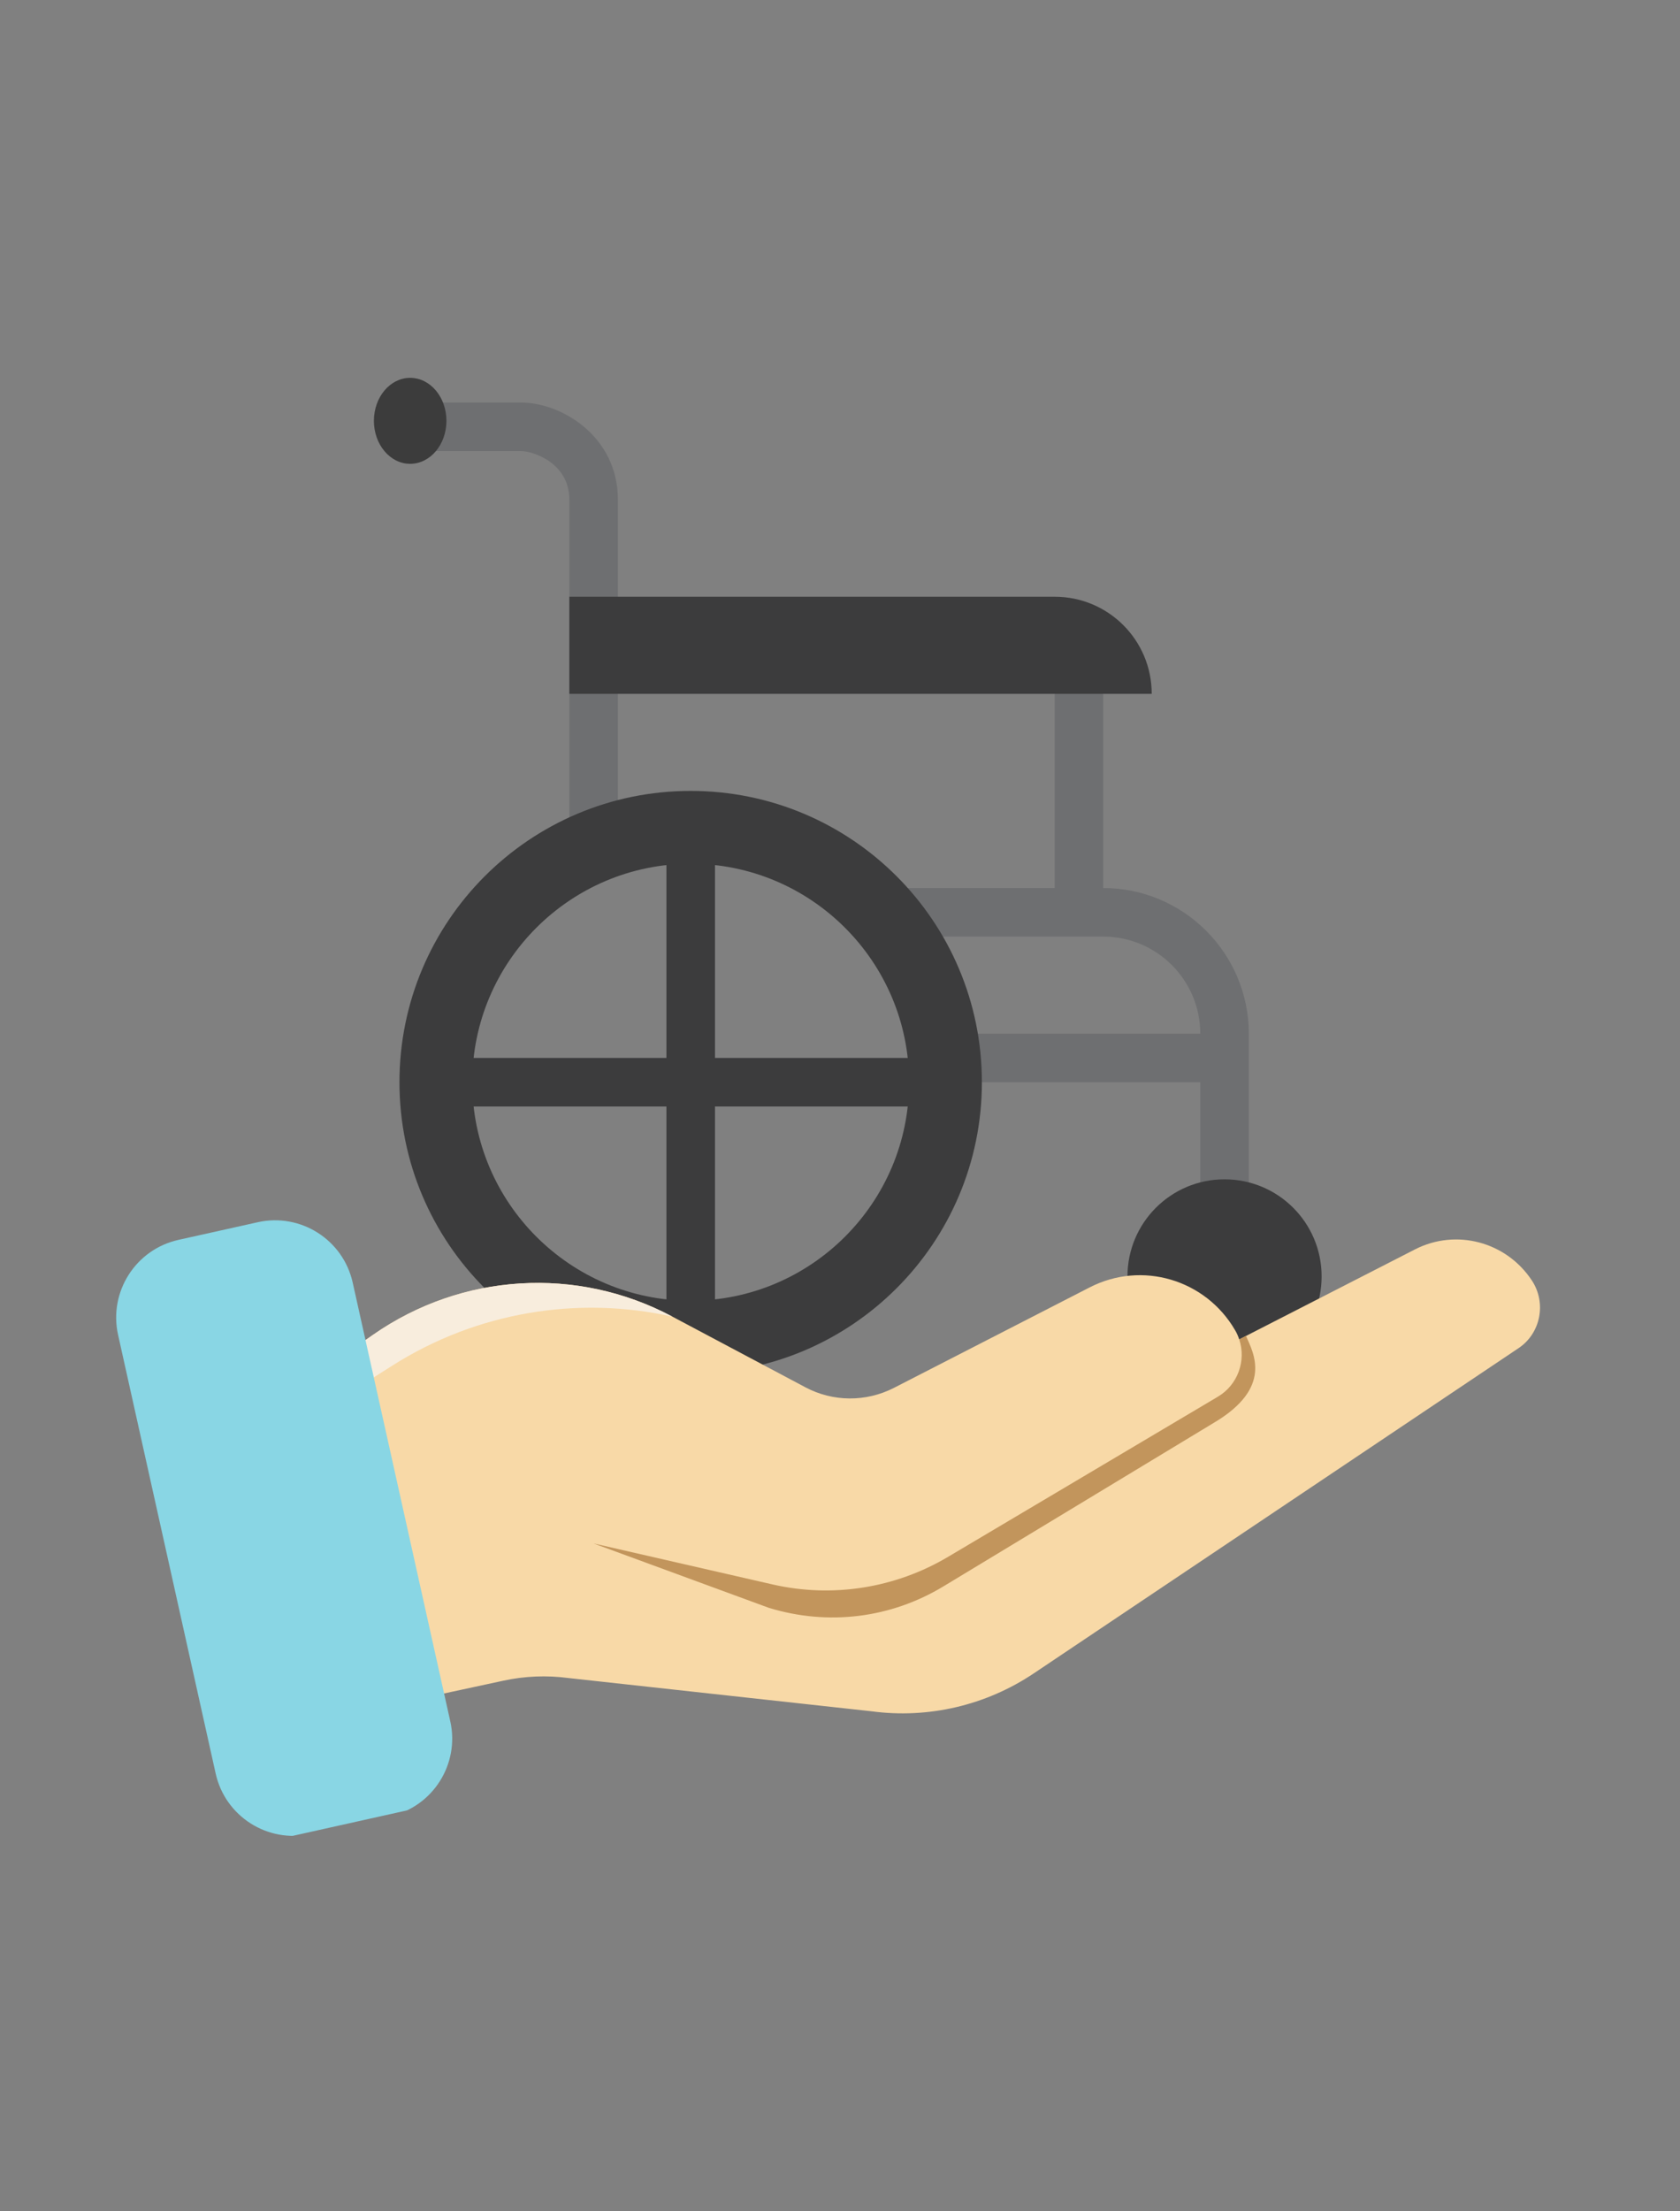
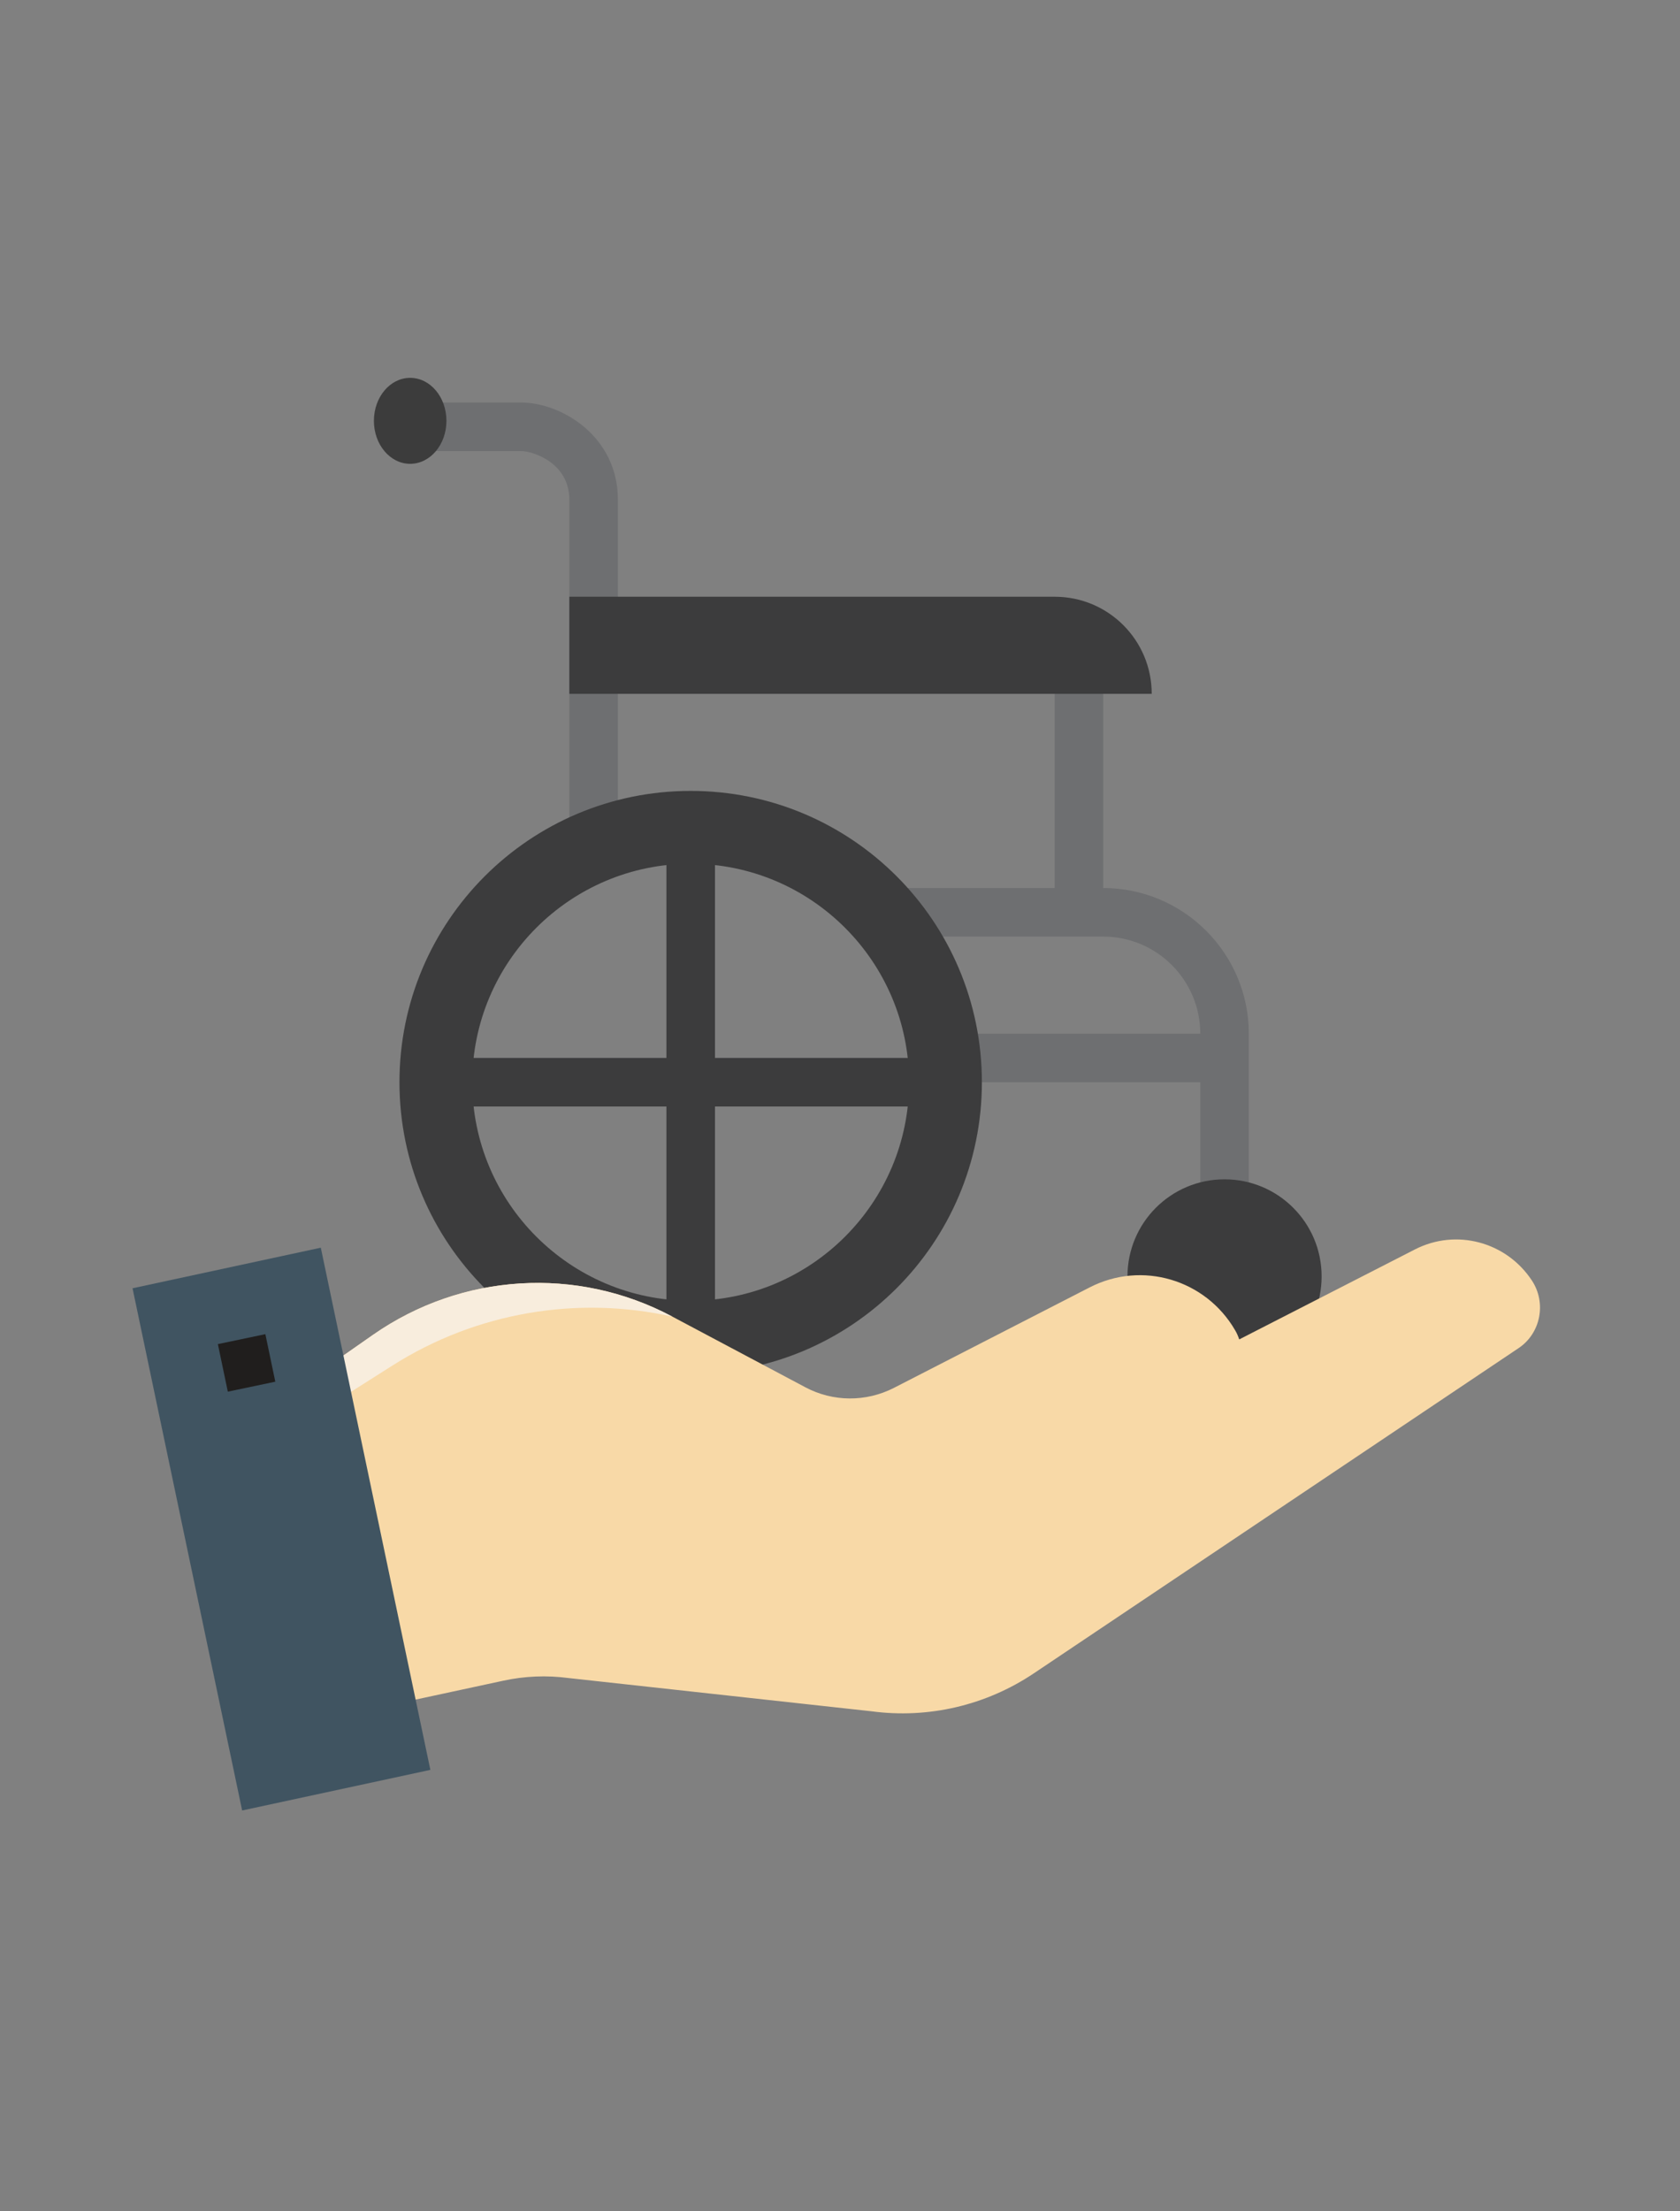
<svg xmlns="http://www.w3.org/2000/svg" width="190" zoomAndPan="magnify" viewBox="0 0 142.5 187.5" height="250" preserveAspectRatio="xMidYMid meet" version="1.0">
  <rect x="0" y="0" width="142.5" height="187.5" fill="#808080" stroke="none" />
  <defs>
    <clipPath id="ab8a8d5c36">
      <path d="M 11.242 105 L 37 105 L 37 153.82 L 11.242 153.82 Z M 11.242 105 " clip-rule="nonzero" />
    </clipPath>
    <clipPath id="bfdc46feb1">
      <path d="M 31.715 32.039 L 37.867 32.039 L 37.867 39.348 L 31.715 39.348 Z M 31.715 32.039 " clip-rule="nonzero" />
    </clipPath>
    <clipPath id="de6bff46da">
      <path d="M 34.789 32.039 C 33.09 32.039 31.715 33.668 31.715 35.684 C 31.715 37.695 33.09 39.328 34.789 39.328 C 36.492 39.328 37.867 37.695 37.867 35.684 C 37.867 33.668 36.492 32.039 34.789 32.039 " clip-rule="nonzero" />
    </clipPath>
    <clipPath id="861364ed13">
-       <path d="M 9 103 L 39 103 L 39 156 L 9 156 Z M 9 103 " clip-rule="nonzero" />
-     </clipPath>
+       </clipPath>
    <clipPath id="e3ede76e3a">
      <path d="M 28.453 102.168 L 39.77 153.023 L 19.555 157.523 L 8.238 106.664 Z M 28.453 102.168 " clip-rule="nonzero" />
    </clipPath>
    <clipPath id="7944cbaca6">
-       <path d="M 29.918 108.758 L 38.195 145.953 C 39.004 149.59 36.711 153.199 33.07 154.008 L 26.348 155.504 C 22.711 156.312 19.102 154.02 18.293 150.379 L 10.016 113.184 C 9.207 109.547 11.5 105.938 15.141 105.129 L 21.863 103.633 C 25.504 102.824 29.109 105.117 29.918 108.758 " clip-rule="nonzero" />
-     </clipPath>
+       </clipPath>
  </defs>
  <path fill="#6e6f71" d="M 52.41 71.18 L 48.293 71.18 L 48.293 42.363 C 48.293 39.262 45.23 38.246 44.176 38.246 L 35.941 38.246 L 35.941 34.129 L 44.176 34.129 C 47.625 34.129 52.41 36.992 52.41 42.363 L 52.41 71.18 " fill-opacity="1" fill-rule="nonzero" />
  <path fill="#6e6f71" d="M 93.574 75.297 L 93.574 56.773 L 89.461 56.773 L 89.461 75.297 L 75.051 75.297 L 75.051 79.414 L 93.574 79.414 C 98.117 79.414 101.809 83.105 101.809 87.648 L 81.227 87.648 L 81.227 91.762 L 101.809 91.762 L 101.809 102.055 L 105.926 102.055 L 105.926 87.648 C 105.926 80.836 100.387 75.297 93.574 75.297 " fill-opacity="1" fill-rule="nonzero" />
  <path fill="#3c3c3d" d="M 112.102 108.23 C 112.102 112.781 108.418 116.465 103.867 116.465 C 99.316 116.465 95.633 112.781 95.633 108.23 C 95.633 103.68 99.316 99.996 103.867 99.996 C 108.418 99.996 112.102 103.68 112.102 108.23 " fill-opacity="1" fill-rule="nonzero" />
  <path fill="#3c3c3d" d="M 79.168 89.703 L 60.645 89.703 L 60.645 71.18 L 56.527 71.18 L 56.527 89.703 L 38 89.703 L 38 93.82 L 56.527 93.82 L 56.527 112.348 L 60.645 112.348 L 60.645 93.82 L 79.168 93.82 L 79.168 89.703 " fill-opacity="1" fill-rule="nonzero" />
  <path fill="#3c3c3d" d="M 58.586 110.289 C 48.363 110.289 40.059 101.973 40.059 91.762 C 40.059 81.551 48.363 73.238 58.586 73.238 C 68.805 73.238 77.109 81.551 77.109 91.762 C 77.109 101.973 68.805 110.289 58.586 110.289 Z M 58.586 67.062 C 44.941 67.062 33.883 78.117 33.883 91.762 C 33.883 105.406 44.941 116.465 58.586 116.465 C 72.23 116.465 83.285 105.406 83.285 91.762 C 83.285 78.117 72.23 67.062 58.586 67.062 " fill-opacity="1" fill-rule="nonzero" />
  <path fill="#3c3c3d" d="M 97.691 58.832 L 48.293 58.832 L 48.293 50.598 L 89.461 50.598 C 94.012 50.598 97.691 54.281 97.691 58.832 " fill-opacity="1" fill-rule="nonzero" />
  <path fill="#f8d9a7" d="M 129.941 108.582 C 127.77 105.285 123.512 104.152 120.02 105.938 L 105.113 113.57 C 105.023 113.305 104.914 113.039 104.762 112.789 C 102.258 108.48 96.855 106.887 92.434 109.156 L 75.816 117.684 C 73.449 118.891 70.652 118.875 68.312 117.629 L 57 111.621 C 48.93 107.336 39.168 107.934 31.648 113.176 L 27.492 116.078 L 30.18 123.145 L 33.555 144.477 L 42.711 142.504 C 44.516 142.113 46.379 142.039 48.203 142.281 L 73.918 145.102 C 78.742 145.746 83.637 144.605 87.699 141.879 L 128.809 114.309 C 130.684 113.055 131.188 110.48 129.941 108.582 " fill-opacity="1" fill-rule="nonzero" />
-   <path fill="#c2955c" d="M 102.941 120.652 C 108.008 117.66 106.32 114.719 105.684 113.27 L 105.113 113.57 C 105.715 115.371 105 117.418 103.305 118.426 L 80.406 132.012 C 75.926 134.668 70.613 135.504 65.555 134.352 L 50.352 130.871 L 65.219 136.332 C 70.25 137.867 75.551 137.215 80.035 134.504 L 102.941 120.652 " fill-opacity="1" fill-rule="nonzero" />
  <path fill="#f8eddd" d="M 33.281 115.789 C 40.453 111.238 49.023 109.848 57.047 111.641 L 57 111.621 C 48.93 107.336 39.168 107.934 31.648 113.176 L 27.492 116.078 L 28.531 118.805 L 33.281 115.789 " fill-opacity="1" fill-rule="nonzero" />
  <g clip-path="url(#ab8a8d5c36)">
    <path fill="#405461" d="M 36.504 150.07 L 20.539 153.512 L 11.242 109.234 L 27.211 105.793 L 36.504 150.07 " fill-opacity="1" fill-rule="nonzero" />
  </g>
  <path fill="#201e1d" d="M 19.324 118 L 18.48 113.969 L 22.508 113.125 L 23.352 117.156 L 19.324 118 " fill-opacity="1" fill-rule="nonzero" />
  <g clip-path="url(#bfdc46feb1)">
    <g clip-path="url(#de6bff46da)">
      <path fill="#3c3c3c" d="M 31.715 32.039 L 37.867 32.039 L 37.867 39.348 L 31.715 39.348 Z M 31.715 32.039 " fill-opacity="1" fill-rule="nonzero" />
    </g>
  </g>
  <g clip-path="url(#861364ed13)">
    <g clip-path="url(#e3ede76e3a)">
      <g clip-path="url(#7944cbaca6)">
        <path fill="#89d6e4" d="M 28.453 102.168 L 39.621 152.371 L 19.41 156.871 L 8.238 106.664 Z M 28.453 102.168 " fill-opacity="1" fill-rule="nonzero" />
      </g>
    </g>
  </g>
</svg>